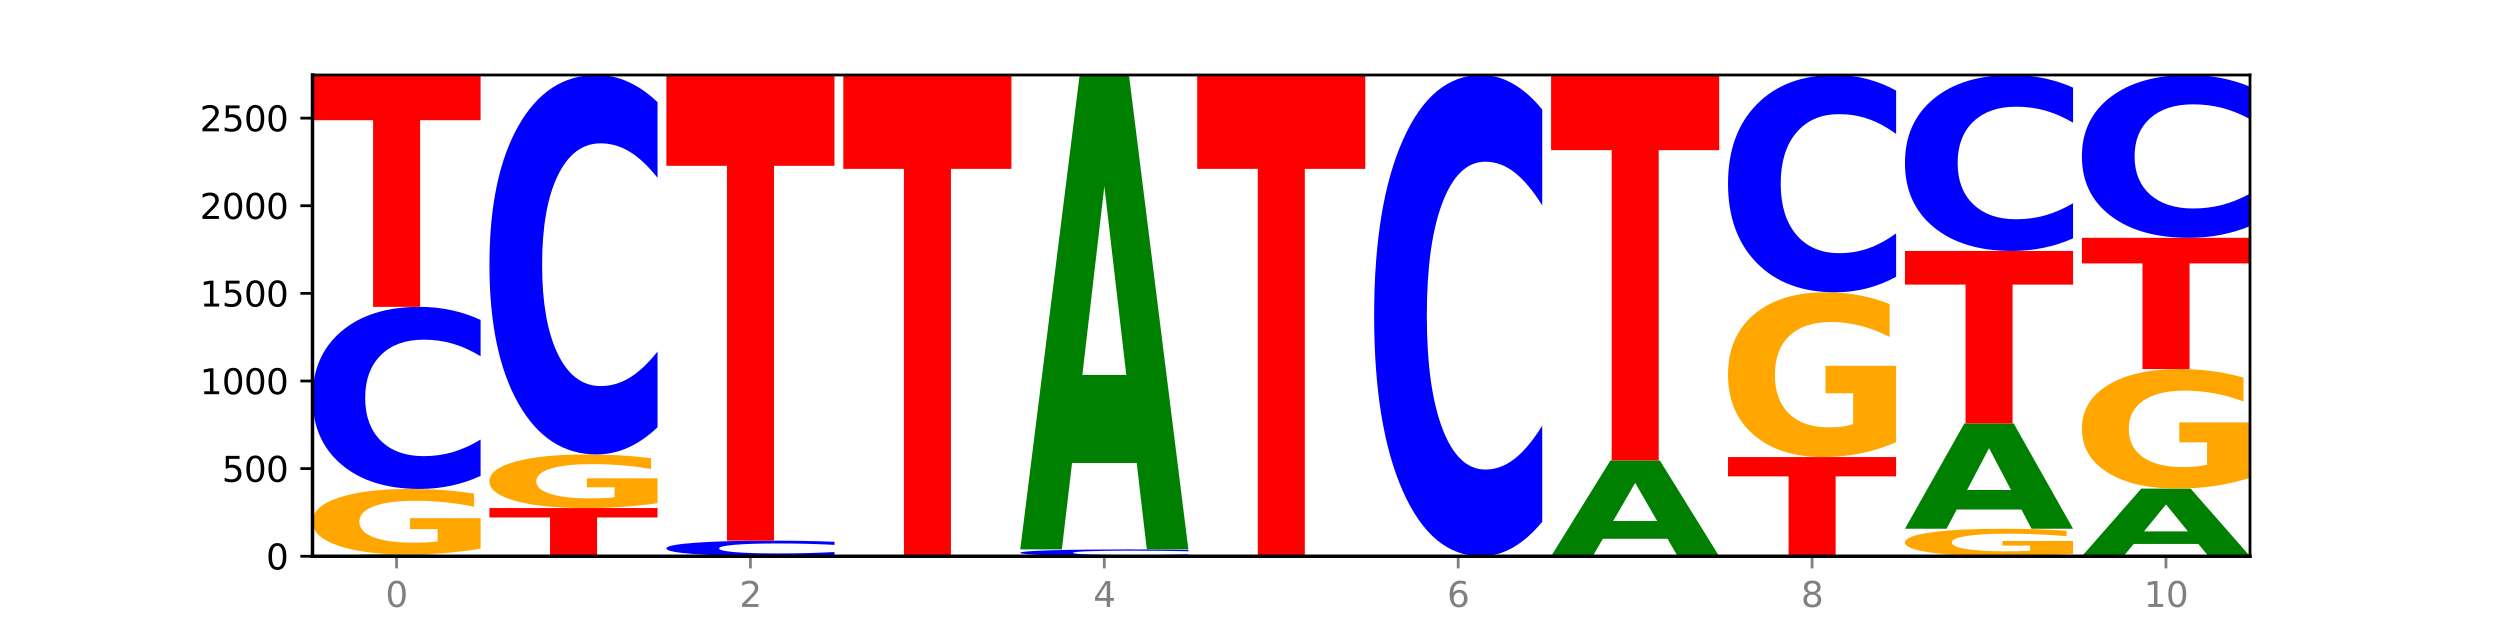
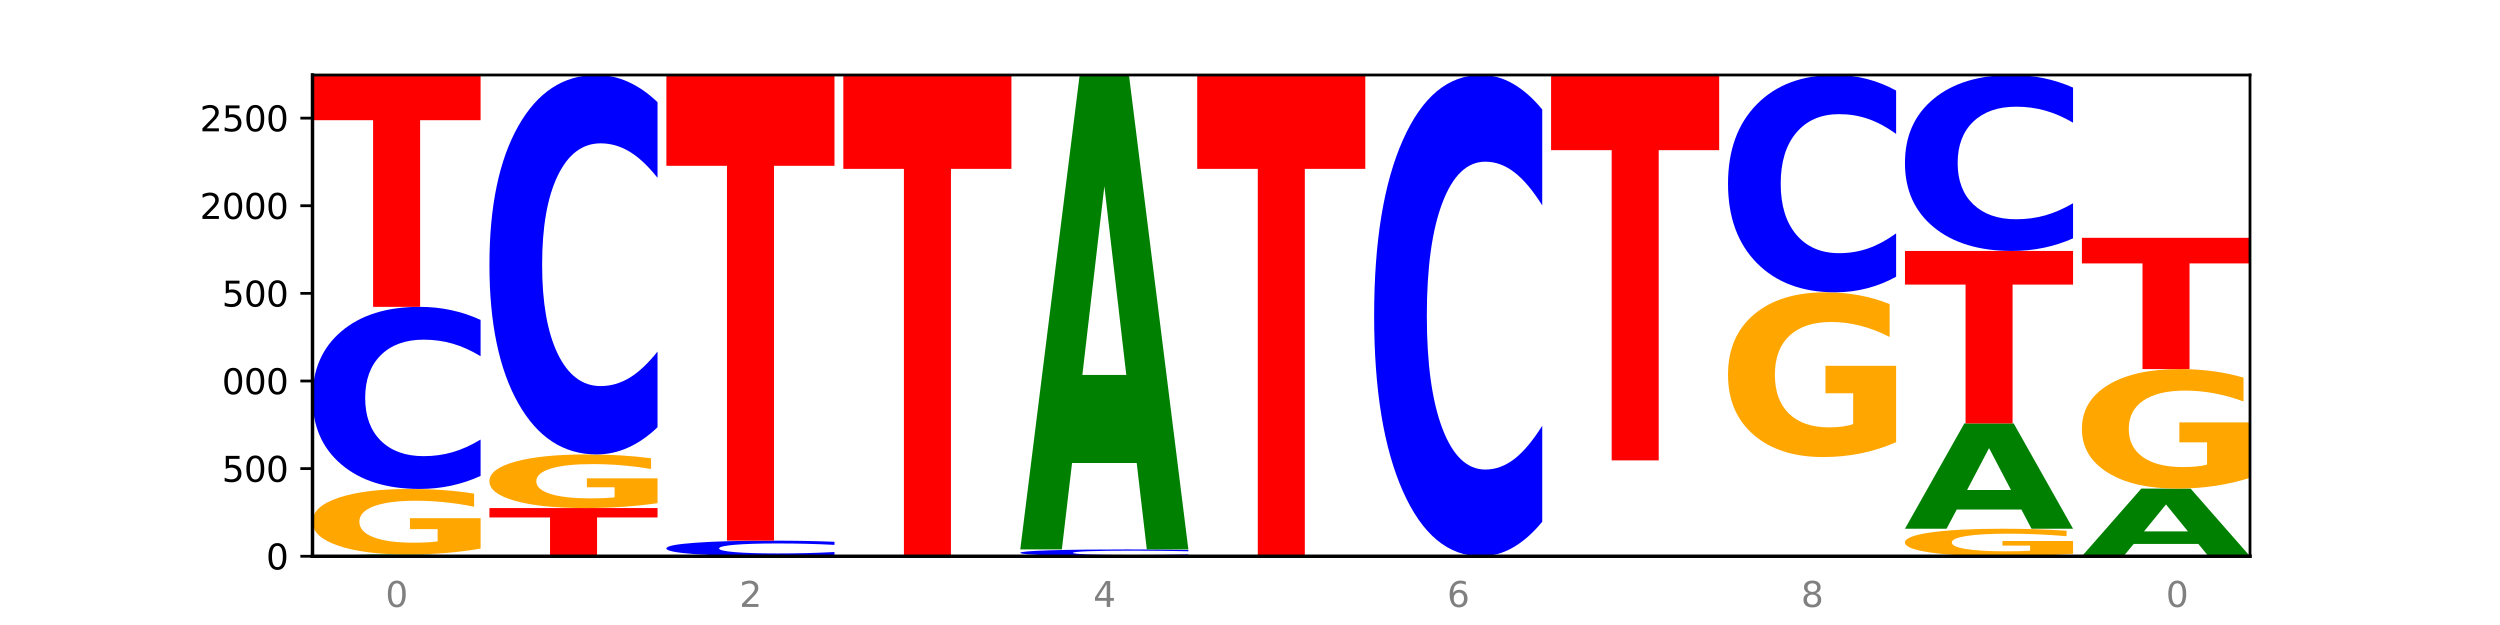
<svg xmlns="http://www.w3.org/2000/svg" xmlns:xlink="http://www.w3.org/1999/xlink" width="720pt" height="180pt" viewBox="0 0 720 180" version="1.1">
  <defs>
    <style type="text/css">*{stroke-linejoin: round; stroke-linecap: butt}</style>
  </defs>
  <g id="figure_1">
    <g id="patch_1">
      <path d="M 0 180  L 720 180  L 720 0  L 0 0  z " style="fill: #ffffff" />
    </g>
    <g id="axes_1">
      <g id="patch_2">
        <path d="M 90 160.2  L 648 160.2  L 648 21.6  L 90 21.6  z " style="fill: #ffffff" />
      </g>
      <g id="line2d_1">
        <path d="M 90 160.2  L 648 160.2  " clip-path="url(#p9d73074703)" style="fill: none; stroke: #000000; stroke-width: 0.5; stroke-linecap: square" />
      </g>
      <g id="patch_3">
        <path d="M 123.534 160.108  L 104.916 160.108  L 101.977 160.2  L 90 160.2  L 107.104 159.695  L 121.307 159.695  L 138.411 160.2  L 126.444 160.2  L 123.534 160.108  z M 107.886 160.014  L 120.535 160.014  L 114.22 159.814  L 107.886 160.014  z " clip-path="url(#p9d73074703)" style="fill: #008000" />
      </g>
      <g id="patch_4">
        <path d="M 138.411 157.987  Q 133.529 158.841 128.277 159.27  Q 123.026 159.695 117.428 159.695  Q 104.777 159.695 97.389 157.153  Q 90 154.61 90 150.263  Q 90 145.864 97.519 143.341  Q 105.048 140.818 118.144 140.818  Q 123.189 140.818 127.811 141.161  Q 132.444 141.501 136.545 142.171  L 136.545 145.934  Q 132.313 145.072 128.126 144.647  Q 123.938 144.218 119.728 144.218  Q 111.938 144.218 107.717 145.786  Q 103.497 147.35 103.497 150.263  Q 103.497 153.148 107.566 154.724  Q 111.634 156.295 119.12 156.295  Q 121.16 156.295 122.907 156.205  Q 124.654 156.112 126.042 155.917  L 126.042 152.384  L 118.068 152.384  L 118.068 149.237  L 138.411 149.237  L 138.411 157.987  z " clip-path="url(#p9d73074703)" style="fill: #ffa600" />
      </g>
      <g id="patch_5">
        <path d="M 138.411 137.059  Q 134.361 138.922 129.983 139.865  Q 125.604 140.818 120.835 140.818  Q 106.613 140.818 98.306 133.755  Q 90 126.692 90 114.614  Q 90 102.492 98.306 95.439  Q 106.613 88.376 120.835 88.376  Q 125.604 88.376 129.983 89.33  Q 134.361 90.272 138.411 92.135  L 138.411 102.589  Q 134.325 100.119 130.361 98.971  Q 126.397 97.823 122.018 97.823  Q 114.163 97.823 109.662 102.297  Q 105.173 106.76 105.173 114.614  Q 105.173 122.435 109.662 126.909  Q 114.163 131.372 122.018 131.372  Q 126.397 131.372 130.361 130.224  Q 134.325 129.065 138.411 126.595  L 138.411 137.059  z " clip-path="url(#p9d73074703)" style="fill: #0000ff" />
      </g>
      <g id="patch_6">
        <path d="M 90 21.6  L 138.411 21.6  L 138.411 34.623  L 120.994 34.623  L 120.994 88.376  L 107.45 88.376  L 107.45 34.623  L 90 34.623  L 90 21.6  z " clip-path="url(#p9d73074703)" style="fill: #ff0000" />
      </g>
      <g id="patch_7">
        <path d="M 140.959 146.32  L 189.37 146.32  L 189.37 149.027  L 171.953 149.027  L 171.953 160.2  L 158.409 160.2  L 158.409 149.027  L 140.959 149.027  L 140.959 146.32  z " clip-path="url(#p9d73074703)" style="fill: #ff0000" />
      </g>
      <g id="patch_8">
        <path d="M 189.37 144.922  Q 184.488 145.621 179.236 145.972  Q 173.985 146.32 168.387 146.32  Q 155.736 146.32 148.347 144.24  Q 140.959 142.159 140.959 138.602  Q 140.959 135.003 148.478 132.939  Q 156.007 130.875 169.103 130.875  Q 174.148 130.875 178.77 131.156  Q 183.403 131.433 187.504 131.982  L 187.504 135.061  Q 183.272 134.356 179.084 134.008  Q 174.896 133.657 170.687 133.657  Q 162.897 133.657 158.676 134.94  Q 154.456 136.219 154.456 138.602  Q 154.456 140.963 158.524 142.252  Q 162.593 143.538 170.079 143.538  Q 172.119 143.538 173.866 143.464  Q 175.613 143.388 177.001 143.228  L 177.001 140.338  L 169.027 140.338  L 169.027 137.763  L 189.37 137.763  L 189.37 144.922  z " clip-path="url(#p9d73074703)" style="fill: #ffa600" />
      </g>
      <g id="patch_9">
        <path d="M 189.37 123.042  Q 185.32 126.925 180.942 128.889  Q 176.563 130.875 171.794 130.875  Q 157.572 130.875 149.265 116.157  Q 140.959 101.44 140.959 76.271  Q 140.959 51.012 149.265 36.317  Q 157.572 21.6 171.794 21.6  Q 176.563 21.6 180.942 23.586  Q 185.32 25.55 189.37 29.433  L 189.37 51.216  Q 185.284 46.069 181.32 43.676  Q 177.356 41.283 172.977 41.283  Q 165.122 41.283 160.621 50.606  Q 156.132 59.906 156.132 76.271  Q 156.132 92.569 160.621 101.891  Q 165.122 111.191 172.977 111.191  Q 177.356 111.191 181.32 108.799  Q 185.284 106.383 189.37 101.237  L 189.37 123.042  z " clip-path="url(#p9d73074703)" style="fill: #0000ff" />
      </g>
      <g id="patch_10">
        <path d="M 240.329 159.878  Q 236.279 160.038 231.9 160.118  Q 227.522 160.2 222.753 160.2  Q 208.53 160.2 200.224 159.595  Q 191.918 158.99 191.918 157.955  Q 191.918 156.917 200.224 156.313  Q 208.53 155.708 222.753 155.708  Q 227.522 155.708 231.9 155.79  Q 236.279 155.87 240.329 156.03  L 240.329 156.925  Q 236.243 156.714 232.279 156.615  Q 228.314 156.517 223.936 156.517  Q 216.081 156.517 211.58 156.9  Q 207.091 157.283 207.091 157.955  Q 207.091 158.625 211.58 159.009  Q 216.081 159.391 223.936 159.391  Q 228.314 159.391 232.279 159.292  Q 236.243 159.193 240.329 158.982  L 240.329 159.878  z " clip-path="url(#p9d73074703)" style="fill: #0000ff" />
      </g>
      <g id="patch_11">
        <path d="M 191.918 21.6  L 240.329 21.6  L 240.329 47.755  L 222.912 47.755  L 222.912 155.708  L 209.368 155.708  L 209.368 47.755  L 191.918 47.755  L 191.918 21.6  z " clip-path="url(#p9d73074703)" style="fill: #ff0000" />
      </g>
      <g id="patch_12">
        <path d="M 242.877 21.6  L 291.288 21.6  L 291.288 48.631  L 273.871 48.631  L 273.871 160.2  L 260.327 160.2  L 260.327 48.631  L 242.877 48.631  L 242.877 21.6  z " clip-path="url(#p9d73074703)" style="fill: #ff0000" />
      </g>
      <g id="patch_13">
        <path d="M 342.247 160.059  Q 338.197 160.129 333.818 160.164  Q 329.439 160.2 324.67 160.2  Q 310.448 160.2 302.142 159.935  Q 293.836 159.67 293.836 159.216  Q 293.836 158.761 302.142 158.497  Q 310.448 158.232 324.67 158.232  Q 329.439 158.232 333.818 158.267  Q 338.197 158.303 342.247 158.373  L 342.247 158.765  Q 338.16 158.672 334.196 158.629  Q 330.232 158.586 325.853 158.586  Q 317.998 158.586 313.498 158.754  Q 309.009 158.922 309.009 159.216  Q 309.009 159.51 313.498 159.678  Q 317.998 159.845 325.853 159.845  Q 330.232 159.845 334.196 159.802  Q 338.16 159.759 342.247 159.666  L 342.247 160.059  z " clip-path="url(#p9d73074703)" style="fill: #0000ff" />
      </g>
      <g id="patch_14">
        <path d="M 327.37 133.342  L 308.752 133.342  L 305.812 158.232  L 293.836 158.232  L 310.939 21.6  L 325.143 21.6  L 342.247 158.232  L 330.28 158.232  L 327.37 133.342  z M 311.721 107.983  L 324.371 107.983  L 318.056 53.635  L 311.721 107.983  z " clip-path="url(#p9d73074703)" style="fill: #008000" />
      </g>
      <g id="patch_15">
        <path d="M 344.795 21.6  L 393.205 21.6  L 393.205 48.631  L 375.789 48.631  L 375.789 160.2  L 362.245 160.2  L 362.245 48.631  L 344.795 48.631  L 344.795 21.6  z " clip-path="url(#p9d73074703)" style="fill: #ff0000" />
      </g>
      <g id="patch_16">
        <path d="M 444.164 150.265  Q 440.115 155.19 435.736 157.681  Q 431.357 160.2 426.588 160.2  Q 412.366 160.2 404.06 141.533  Q 395.753 122.866 395.753 90.943  Q 395.753 58.905 404.06 40.267  Q 412.366 21.6 426.588 21.6  Q 431.357 21.6 435.736 24.119  Q 440.115 26.61 444.164 31.535  L 444.164 59.163  Q 440.078 52.635 436.114 49.601  Q 432.15 46.566 427.771 46.566  Q 419.916 46.566 415.415 58.39  Q 410.927 70.186 410.927 90.943  Q 410.927 111.614 415.415 123.439  Q 419.916 135.234 427.771 135.234  Q 432.15 135.234 436.114 132.199  Q 440.078 129.136 444.164 122.608  L 444.164 150.265  z " clip-path="url(#p9d73074703)" style="fill: #0000ff" />
      </g>
      <g id="patch_17">
-         <path d="M 480.247 155.171  L 461.629 155.171  L 458.689 160.2  L 446.712 160.2  L 463.816 132.591  L 478.02 132.591  L 495.123 160.2  L 483.157 160.2  L 480.247 155.171  z M 464.598 150.046  L 477.248 150.046  L 470.933 139.064  L 464.598 150.046  z " clip-path="url(#p9d73074703)" style="fill: #008000" />
-       </g>
+         </g>
      <g id="patch_18">
        <path d="M 446.712 21.6  L 495.123 21.6  L 495.123 43.246  L 477.707 43.246  L 477.707 132.591  L 464.163 132.591  L 464.163 43.246  L 446.712 43.246  L 446.712 21.6  z " clip-path="url(#p9d73074703)" style="fill: #ff0000" />
      </g>
      <g id="patch_19">
-         <path d="M 497.671 131.632  L 546.082 131.632  L 546.082 137.204  L 528.666 137.204  L 528.666 160.2  L 515.122 160.2  L 515.122 137.204  L 497.671 137.204  L 497.671 131.632  z " clip-path="url(#p9d73074703)" style="fill: #ff0000" />
-       </g>
+         </g>
      <g id="patch_20">
        <path d="M 546.082 127.339  Q 541.2 129.486 535.949 130.564  Q 530.697 131.632 525.099 131.632  Q 512.448 131.632 505.06 125.242  Q 497.671 118.852 497.671 107.924  Q 497.671 96.869 505.19 90.528  Q 512.72 84.187 525.815 84.187  Q 530.86 84.187 535.482 85.049  Q 540.115 85.902 544.216 87.588  L 544.216 97.046  Q 539.985 94.88 535.797 93.811  Q 531.609 92.733 527.399 92.733  Q 519.609 92.733 515.389 96.673  Q 511.168 100.603 511.168 107.924  Q 511.168 115.177 515.237 119.136  Q 519.305 123.086 526.792 123.086  Q 528.831 123.086 530.578 122.86  Q 532.325 122.625 533.714 122.135  L 533.714 113.256  L 525.739 113.256  L 525.739 105.347  L 546.082 105.347  L 546.082 127.339  z " clip-path="url(#p9d73074703)" style="fill: #ffa600" />
      </g>
      <g id="patch_21">
        <path d="M 546.082 79.701  Q 542.033 81.925 537.654 83.049  Q 533.275 84.187 528.506 84.187  Q 514.284 84.187 505.978 75.758  Q 497.671 67.328 497.671 52.913  Q 497.671 38.446 505.978 30.029  Q 514.284 21.6 528.506 21.6  Q 533.275 21.6 537.654 22.738  Q 542.033 23.862 546.082 26.086  L 546.082 38.562  Q 541.996 35.615 538.032 34.244  Q 534.068 32.874 529.689 32.874  Q 521.834 32.874 517.333 38.213  Q 512.845 43.54 512.845 52.913  Q 512.845 62.247 517.333 67.587  Q 521.834 72.913 529.689 72.913  Q 534.068 72.913 538.032 71.543  Q 541.996 70.16 546.082 67.212  L 546.082 79.701  z " clip-path="url(#p9d73074703)" style="fill: #0000ff" />
      </g>
      <g id="patch_22">
        <path d="M 597.041 159.483  Q 592.159 159.842 586.908 160.022  Q 581.656 160.2 576.058 160.2  Q 563.407 160.2 556.019 159.133  Q 548.63 158.065 548.63 156.24  Q 548.63 154.394 556.149 153.335  Q 563.679 152.276 576.774 152.276  Q 581.819 152.276 586.441 152.42  Q 591.074 152.562 595.175 152.844  L 595.175 154.423  Q 590.944 154.062 586.756 153.883  Q 582.568 153.703 578.358 153.703  Q 570.568 153.703 566.348 154.361  Q 562.127 155.018 562.127 156.24  Q 562.127 157.452 566.196 158.113  Q 570.264 158.773 577.75 158.773  Q 579.79 158.773 581.537 158.735  Q 583.284 158.696 584.673 158.614  L 584.673 157.131  L 576.698 157.131  L 576.698 155.81  L 597.041 155.81  L 597.041 159.483  z " clip-path="url(#p9d73074703)" style="fill: #ffa600" />
      </g>
      <g id="patch_23">
        <path d="M 582.164 146.75  L 563.546 146.75  L 560.607 152.276  L 548.63 152.276  L 565.734 121.941  L 579.937 121.941  L 597.041 152.276  L 585.074 152.276  L 582.164 146.75  z M 566.516 141.12  L 579.165 141.12  L 572.85 129.053  L 566.516 141.12  z " clip-path="url(#p9d73074703)" style="fill: #008000" />
      </g>
      <g id="patch_24">
        <path d="M 548.63 72.275  L 597.041 72.275  L 597.041 81.962  L 579.624 81.962  L 579.624 121.941  L 566.081 121.941  L 566.081 81.962  L 548.63 81.962  L 548.63 72.275  z " clip-path="url(#p9d73074703)" style="fill: #ff0000" />
      </g>
      <g id="patch_25">
        <path d="M 597.041 68.643  Q 592.992 70.443 588.613 71.354  Q 584.234 72.275 579.465 72.275  Q 565.243 72.275 556.936 65.45  Q 548.63 58.625 548.63 46.953  Q 548.63 35.24 556.936 28.425  Q 565.243 21.6 579.465 21.6  Q 584.234 21.6 588.613 22.521  Q 592.992 23.432 597.041 25.232  L 597.041 35.334  Q 592.955 32.947 588.991 31.838  Q 585.027 30.728 580.648 30.728  Q 572.793 30.728 568.292 35.051  Q 563.804 39.364 563.804 46.953  Q 563.804 54.511 568.292 58.834  Q 572.793 63.147 580.648 63.147  Q 585.027 63.147 588.991 62.038  Q 592.955 60.918 597.041 58.531  L 597.041 68.643  z " clip-path="url(#p9d73074703)" style="fill: #0000ff" />
      </g>
      <g id="patch_26">
        <path d="M 633.123 156.651  L 614.505 156.651  L 611.566 160.2  L 599.589 160.2  L 616.693 140.717  L 630.896 140.717  L 648 160.2  L 636.033 160.2  L 633.123 156.651  z M 617.475 153.035  L 630.124 153.035  L 623.809 145.285  L 617.475 153.035  z " clip-path="url(#p9d73074703)" style="fill: #008000" />
      </g>
      <g id="patch_27">
        <path d="M 648 137.603  Q 643.118 139.16 637.866 139.942  Q 632.615 140.717 627.017 140.717  Q 614.366 140.717 606.978 136.081  Q 599.589 131.445 599.589 123.516  Q 599.589 115.496 607.108 110.895  Q 614.637 106.294 627.733 106.294  Q 632.778 106.294 637.4 106.92  Q 642.033 107.539 646.134 108.762  L 646.134 115.624  Q 641.903 114.052 637.715 113.277  Q 633.527 112.495 629.317 112.495  Q 621.527 112.495 617.306 115.353  Q 613.086 118.205 613.086 123.516  Q 613.086 128.778 617.155 131.651  Q 621.223 134.517 628.709 134.517  Q 630.749 134.517 632.496 134.353  Q 634.243 134.183 635.631 133.827  L 635.631 127.385  L 627.657 127.385  L 627.657 121.646  L 648 121.646  L 648 137.603  z " clip-path="url(#p9d73074703)" style="fill: #ffa600" />
      </g>
      <g id="patch_28">
        <path d="M 599.589 68.49  L 648 68.49  L 648 75.863  L 630.583 75.863  L 630.583 106.294  L 617.04 106.294  L 617.04 75.863  L 599.589 75.863  L 599.589 68.49  z " clip-path="url(#p9d73074703)" style="fill: #ff0000" />
      </g>
      <g id="patch_29">
-         <path d="M 648 65.129  Q 643.951 66.795 639.572 67.637  Q 635.193 68.49 630.424 68.49  Q 616.202 68.49 607.895 62.175  Q 599.589 55.859 599.589 45.059  Q 599.589 34.221 607.895 27.915  Q 616.202 21.6 630.424 21.6  Q 635.193 21.6 639.572 22.452  Q 643.951 23.295 648 24.961  L 648 34.308  Q 643.914 32.1 639.95 31.073  Q 635.986 30.046 631.607 30.046  Q 623.752 30.046 619.251 34.046  Q 614.762 38.037 614.762 45.059  Q 614.762 52.053 619.251 56.053  Q 623.752 60.044 631.607 60.044  Q 635.986 60.044 639.95 59.017  Q 643.914 57.981 648 55.772  L 648 65.129  z " clip-path="url(#p9d73074703)" style="fill: #0000ff" />
-       </g>
+         </g>
      <g id="matplotlib.axis_1">
        <g id="xtick_1">
          <g id="line2d_2">
            <defs>
-               <path id="mffa984f639" d="M 0 0  L 0 3.5  " style="stroke: #808080; stroke-width: 0.8" />
-             </defs>
+               </defs>
            <g>
              <use xlink:href="#mffa984f639" x="114.205" y="160.2" style="fill: #808080; stroke: #808080; stroke-width: 0.8" />
            </g>
          </g>
          <g id="text_1">
            <g style="fill: #808080" transform="translate(111.024 174.798) scale(0.1 -0.1)">
              <defs>
                <path id="DejaVuSans-30" d="M 2034 4250  Q 1547 4250 1301 3770  Q 1056 3291 1056 2328  Q 1056 1369 1301 889  Q 1547 409 2034 409  Q 2525 409 2770 889  Q 3016 1369 3016 2328  Q 3016 3291 2770 3770  Q 2525 4250 2034 4250  z M 2034 4750  Q 2819 4750 3233 4129  Q 3647 3509 3647 2328  Q 3647 1150 3233 529  Q 2819 -91 2034 -91  Q 1250 -91 836 529  Q 422 1150 422 2328  Q 422 3509 836 4129  Q 1250 4750 2034 4750  z " transform="scale(0.016)" />
              </defs>
              <use xlink:href="#DejaVuSans-30" />
            </g>
          </g>
        </g>
        <g id="xtick_2">
          <g id="line2d_3">
            <g>
              <use xlink:href="#mffa984f639" x="216.123" y="160.2" style="fill: #808080; stroke: #808080; stroke-width: 0.8" />
            </g>
          </g>
          <g id="text_2">
            <g style="fill: #808080" transform="translate(212.942 174.798) scale(0.1 -0.1)">
              <defs>
                <path id="DejaVuSans-32" d="M 1228 531  L 3431 531  L 3431 0  L 469 0  L 469 531  Q 828 903 1448 1529  Q 2069 2156 2228 2338  Q 2531 2678 2651 2914  Q 2772 3150 2772 3378  Q 2772 3750 2511 3984  Q 2250 4219 1831 4219  Q 1534 4219 1204 4116  Q 875 4013 500 3803  L 500 4441  Q 881 4594 1212 4672  Q 1544 4750 1819 4750  Q 2544 4750 2975 4387  Q 3406 4025 3406 3419  Q 3406 3131 3298 2873  Q 3191 2616 2906 2266  Q 2828 2175 2409 1742  Q 1991 1309 1228 531  z " transform="scale(0.016)" />
              </defs>
              <use xlink:href="#DejaVuSans-32" />
            </g>
          </g>
        </g>
        <g id="xtick_3">
          <g id="line2d_4">
            <g>
              <use xlink:href="#mffa984f639" x="318.041" y="160.2" style="fill: #808080; stroke: #808080; stroke-width: 0.8" />
            </g>
          </g>
          <g id="text_3">
            <g style="fill: #808080" transform="translate(314.86 174.798) scale(0.1 -0.1)">
              <defs>
                <path id="DejaVuSans-34" d="M 2419 4116  L 825 1625  L 2419 1625  L 2419 4116  z M 2253 4666  L 3047 4666  L 3047 1625  L 3713 1625  L 3713 1100  L 3047 1100  L 3047 0  L 2419 0  L 2419 1100  L 313 1100  L 313 1709  L 2253 4666  z " transform="scale(0.016)" />
              </defs>
              <use xlink:href="#DejaVuSans-34" />
            </g>
          </g>
        </g>
        <g id="xtick_4">
          <g id="line2d_5">
            <g>
              <use xlink:href="#mffa984f639" x="419.959" y="160.2" style="fill: #808080; stroke: #808080; stroke-width: 0.8" />
            </g>
          </g>
          <g id="text_4">
            <g style="fill: #808080" transform="translate(416.778 174.798) scale(0.1 -0.1)">
              <defs>
                <path id="DejaVuSans-36" d="M 2113 2584  Q 1688 2584 1439 2293  Q 1191 2003 1191 1497  Q 1191 994 1439 701  Q 1688 409 2113 409  Q 2538 409 2786 701  Q 3034 994 3034 1497  Q 3034 2003 2786 2293  Q 2538 2584 2113 2584  z M 3366 4563  L 3366 3988  Q 3128 4100 2886 4159  Q 2644 4219 2406 4219  Q 1781 4219 1451 3797  Q 1122 3375 1075 2522  Q 1259 2794 1537 2939  Q 1816 3084 2150 3084  Q 2853 3084 3261 2657  Q 3669 2231 3669 1497  Q 3669 778 3244 343  Q 2819 -91 2113 -91  Q 1303 -91 875 529  Q 447 1150 447 2328  Q 447 3434 972 4092  Q 1497 4750 2381 4750  Q 2619 4750 2861 4703  Q 3103 4656 3366 4563  z " transform="scale(0.016)" />
              </defs>
              <use xlink:href="#DejaVuSans-36" />
            </g>
          </g>
        </g>
        <g id="xtick_5">
          <g id="line2d_6">
            <g>
              <use xlink:href="#mffa984f639" x="521.877" y="160.2" style="fill: #808080; stroke: #808080; stroke-width: 0.8" />
            </g>
          </g>
          <g id="text_5">
            <g style="fill: #808080" transform="translate(518.695 174.798) scale(0.1 -0.1)">
              <defs>
                <path id="DejaVuSans-38" d="M 2034 2216  Q 1584 2216 1326 1975  Q 1069 1734 1069 1313  Q 1069 891 1326 650  Q 1584 409 2034 409  Q 2484 409 2743 651  Q 3003 894 3003 1313  Q 3003 1734 2745 1975  Q 2488 2216 2034 2216  z M 1403 2484  Q 997 2584 770 2862  Q 544 3141 544 3541  Q 544 4100 942 4425  Q 1341 4750 2034 4750  Q 2731 4750 3128 4425  Q 3525 4100 3525 3541  Q 3525 3141 3298 2862  Q 3072 2584 2669 2484  Q 3125 2378 3379 2068  Q 3634 1759 3634 1313  Q 3634 634 3220 271  Q 2806 -91 2034 -91  Q 1263 -91 848 271  Q 434 634 434 1313  Q 434 1759 690 2068  Q 947 2378 1403 2484  z M 1172 3481  Q 1172 3119 1398 2916  Q 1625 2713 2034 2713  Q 2441 2713 2670 2916  Q 2900 3119 2900 3481  Q 2900 3844 2670 4047  Q 2441 4250 2034 4250  Q 1625 4250 1398 4047  Q 1172 3844 1172 3481  z " transform="scale(0.016)" />
              </defs>
              <use xlink:href="#DejaVuSans-38" />
            </g>
          </g>
        </g>
        <g id="xtick_6">
          <g id="line2d_7">
            <g>
              <use xlink:href="#mffa984f639" x="623.795" y="160.2" style="fill: #808080; stroke: #808080; stroke-width: 0.8" />
            </g>
          </g>
          <g id="text_6">
            <g style="fill: #808080" transform="translate(617.432 174.798) scale(0.1 -0.1)">
              <defs>
-                 <path id="DejaVuSans-31" d="M 794 531  L 1825 531  L 1825 4091  L 703 3866  L 703 4441  L 1819 4666  L 2450 4666  L 2450 531  L 3481 531  L 3481 0  L 794 0  L 794 531  z " transform="scale(0.016)" />
-               </defs>
+                 </defs>
              <use xlink:href="#DejaVuSans-31" />
              <use xlink:href="#DejaVuSans-30" x="63.623" />
            </g>
          </g>
        </g>
      </g>
      <g id="matplotlib.axis_2">
        <g id="ytick_1">
          <g id="line2d_8">
            <defs>
              <path id="ma7ae7c01c2" d="M 0 0  L -3.5 0  " style="stroke: #000000; stroke-width: 0.8" />
            </defs>
            <g>
              <use xlink:href="#ma7ae7c01c2" x="90" y="160.2" style="stroke: #000000; stroke-width: 0.8" />
            </g>
          </g>
          <g id="text_7">
            <g transform="translate(76.638 163.999) scale(0.1 -0.1)">
              <use xlink:href="#DejaVuSans-30" />
            </g>
          </g>
        </g>
        <g id="ytick_2">
          <g id="line2d_9">
            <g>
              <use xlink:href="#ma7ae7c01c2" x="90" y="134.963" style="stroke: #000000; stroke-width: 0.8" />
            </g>
          </g>
          <g id="text_8">
            <g transform="translate(63.913 138.763) scale(0.1 -0.1)">
              <defs>
                <path id="DejaVuSans-35" d="M 691 4666  L 3169 4666  L 3169 4134  L 1269 4134  L 1269 2991  Q 1406 3038 1543 3061  Q 1681 3084 1819 3084  Q 2600 3084 3056 2656  Q 3513 2228 3513 1497  Q 3513 744 3044 326  Q 2575 -91 1722 -91  Q 1428 -91 1123 -41  Q 819 9 494 109  L 494 744  Q 775 591 1075 516  Q 1375 441 1709 441  Q 2250 441 2565 725  Q 2881 1009 2881 1497  Q 2881 1984 2565 2268  Q 2250 2553 1709 2553  Q 1456 2553 1204 2497  Q 953 2441 691 2322  L 691 4666  z " transform="scale(0.016)" />
              </defs>
              <use xlink:href="#DejaVuSans-35" />
              <use xlink:href="#DejaVuSans-30" x="63.623" />
              <use xlink:href="#DejaVuSans-30" x="127.246" />
            </g>
          </g>
        </g>
        <g id="ytick_3">
          <g id="line2d_10">
            <g>
              <use xlink:href="#ma7ae7c01c2" x="90" y="109.727" style="stroke: #000000; stroke-width: 0.8" />
            </g>
          </g>
          <g id="text_9">
            <g transform="translate(57.55 113.526) scale(0.1 -0.1)">
              <use xlink:href="#DejaVuSans-31" />
              <use xlink:href="#DejaVuSans-30" x="63.623" />
              <use xlink:href="#DejaVuSans-30" x="127.246" />
              <use xlink:href="#DejaVuSans-30" x="190.869" />
            </g>
          </g>
        </g>
        <g id="ytick_4">
          <g id="line2d_11">
            <g>
              <use xlink:href="#ma7ae7c01c2" x="90" y="84.49" style="stroke: #000000; stroke-width: 0.8" />
            </g>
          </g>
          <g id="text_10">
            <g transform="translate(57.55 88.289) scale(0.1 -0.1)">
              <use xlink:href="#DejaVuSans-31" />
              <use xlink:href="#DejaVuSans-35" x="63.623" />
              <use xlink:href="#DejaVuSans-30" x="127.246" />
              <use xlink:href="#DejaVuSans-30" x="190.869" />
            </g>
          </g>
        </g>
        <g id="ytick_5">
          <g id="line2d_12">
            <g>
              <use xlink:href="#ma7ae7c01c2" x="90" y="59.253" style="stroke: #000000; stroke-width: 0.8" />
            </g>
          </g>
          <g id="text_11">
            <g transform="translate(57.55 63.052) scale(0.1 -0.1)">
              <use xlink:href="#DejaVuSans-32" />
              <use xlink:href="#DejaVuSans-30" x="63.623" />
              <use xlink:href="#DejaVuSans-30" x="127.246" />
              <use xlink:href="#DejaVuSans-30" x="190.869" />
            </g>
          </g>
        </g>
        <g id="ytick_6">
          <g id="line2d_13">
            <g>
              <use xlink:href="#ma7ae7c01c2" x="90" y="34.016" style="stroke: #000000; stroke-width: 0.8" />
            </g>
          </g>
          <g id="text_12">
            <g transform="translate(57.55 37.816) scale(0.1 -0.1)">
              <use xlink:href="#DejaVuSans-32" />
              <use xlink:href="#DejaVuSans-35" x="63.623" />
              <use xlink:href="#DejaVuSans-30" x="127.246" />
              <use xlink:href="#DejaVuSans-30" x="190.869" />
            </g>
          </g>
        </g>
      </g>
      <g id="patch_30">
        <path d="M 90 160.2  L 90 21.6  " style="fill: none; stroke: #000000; stroke-linejoin: miter; stroke-linecap: square" />
      </g>
      <g id="patch_31">
        <path d="M 648 160.2  L 648 21.6  " style="fill: none; stroke: #000000; stroke-width: 0.8; stroke-linejoin: miter; stroke-linecap: square" />
      </g>
      <g id="patch_32">
        <path d="M 90 160.2  L 648 160.2  " style="fill: none; stroke: #000000; stroke-linejoin: miter; stroke-linecap: square" />
      </g>
      <g id="patch_33">
        <path d="M 90 21.6  L 648 21.6  " style="fill: none; stroke: #000000; stroke-width: 0.8; stroke-linejoin: miter; stroke-linecap: square" />
      </g>
    </g>
  </g>
  <defs>
    <clipPath id="p9d73074703">
      <rect x="90" y="21.6" width="558" height="138.6" />
    </clipPath>
  </defs>
</svg>